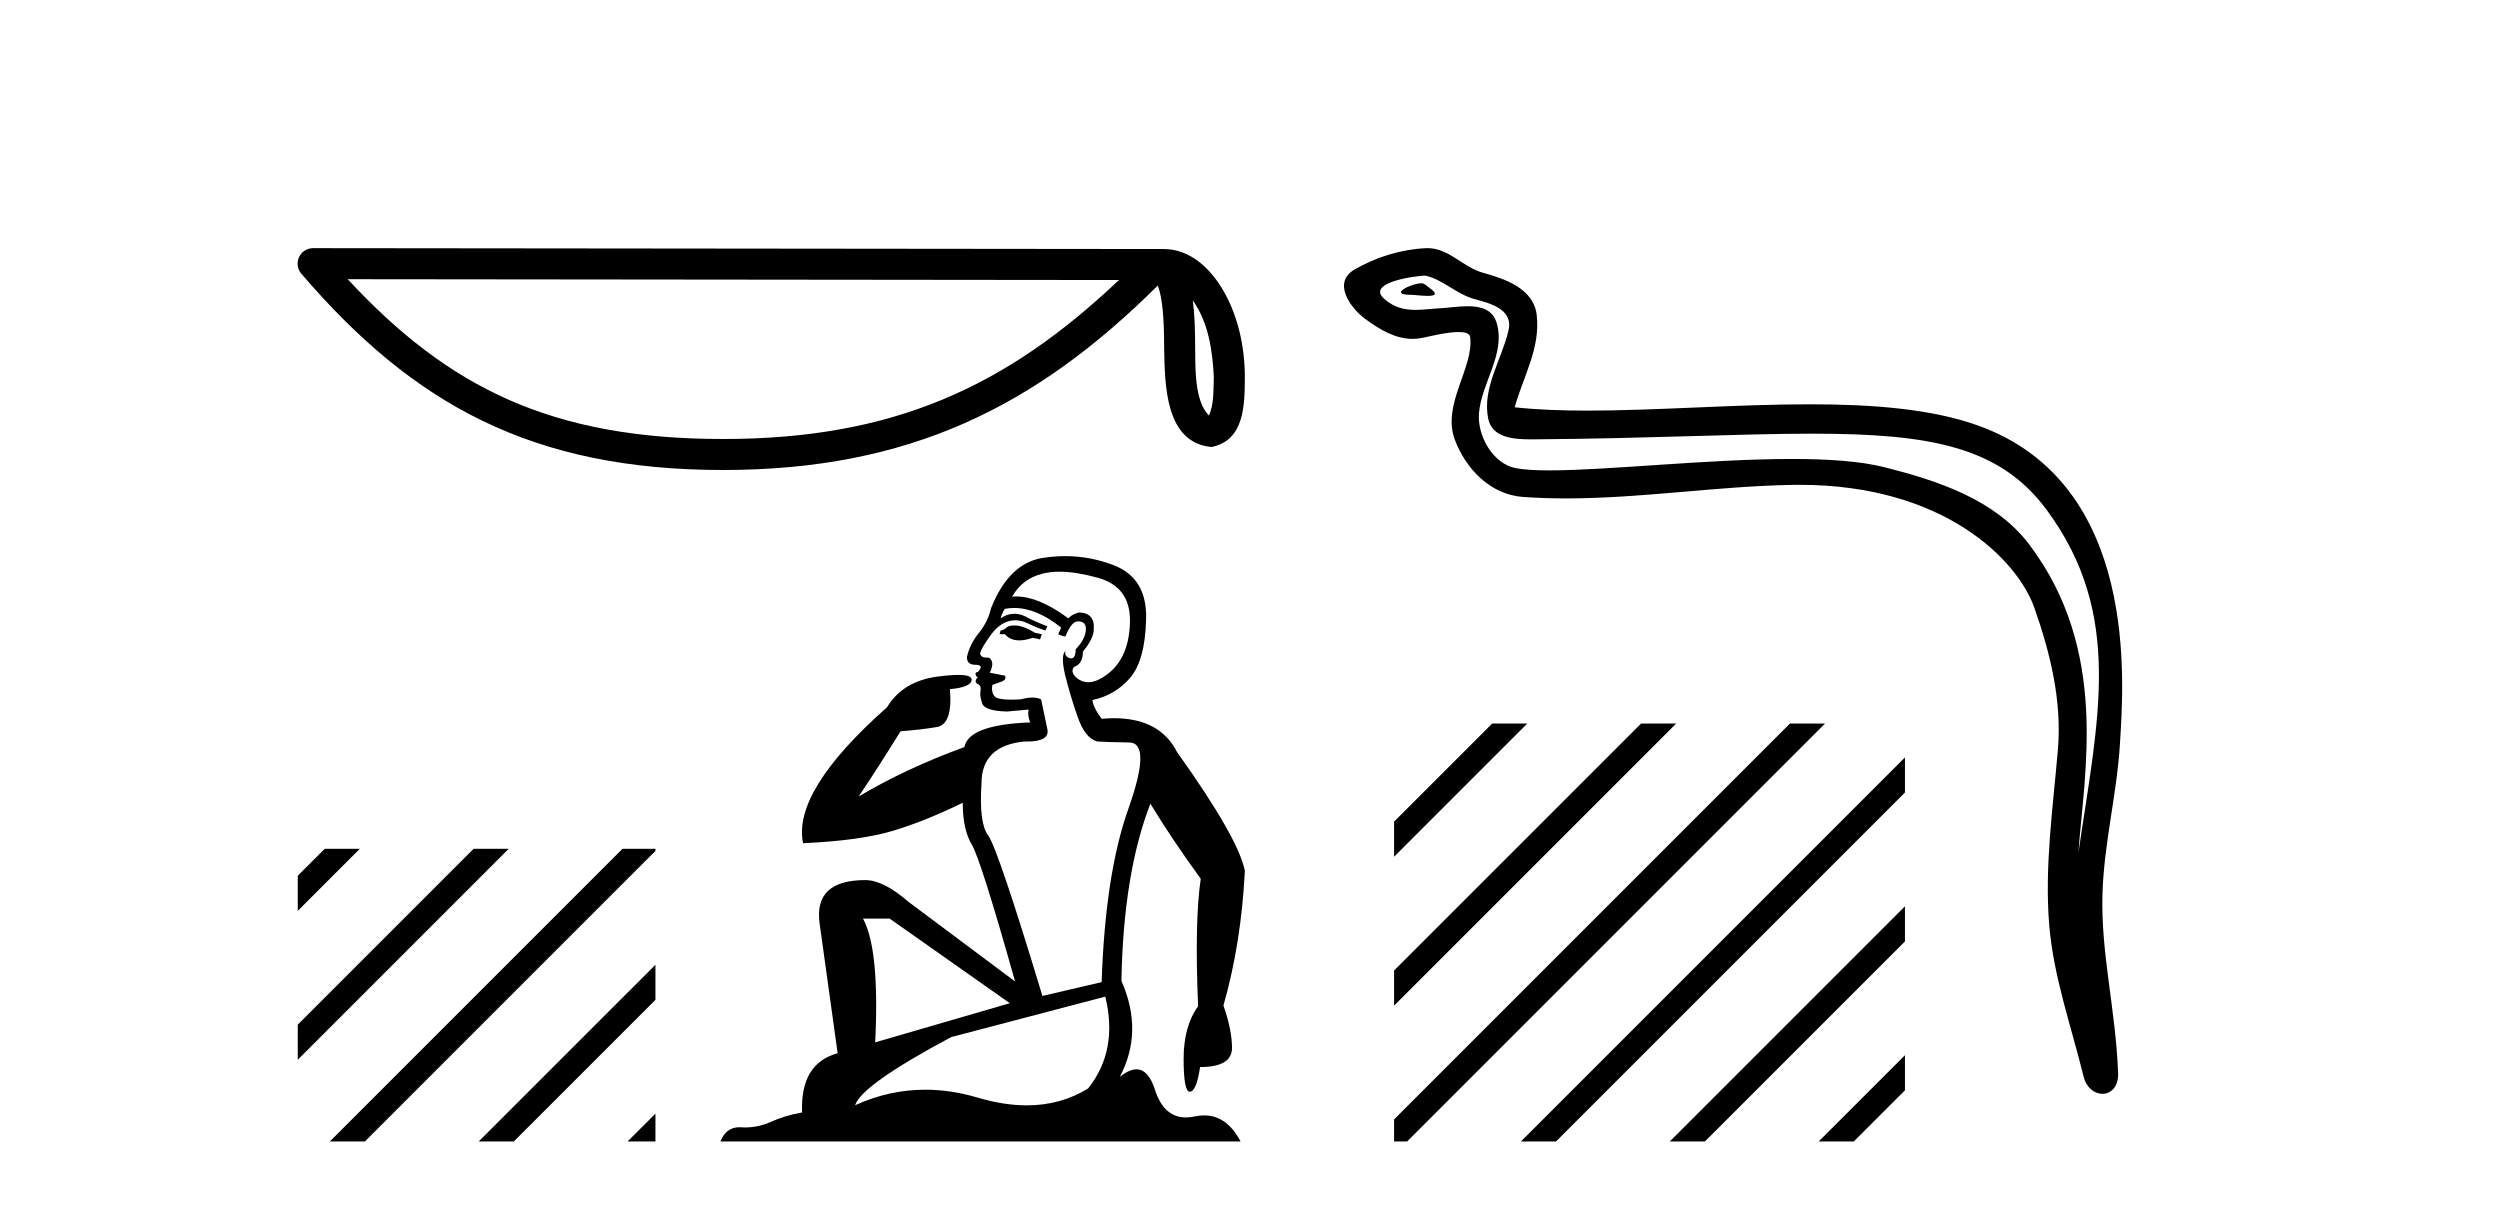
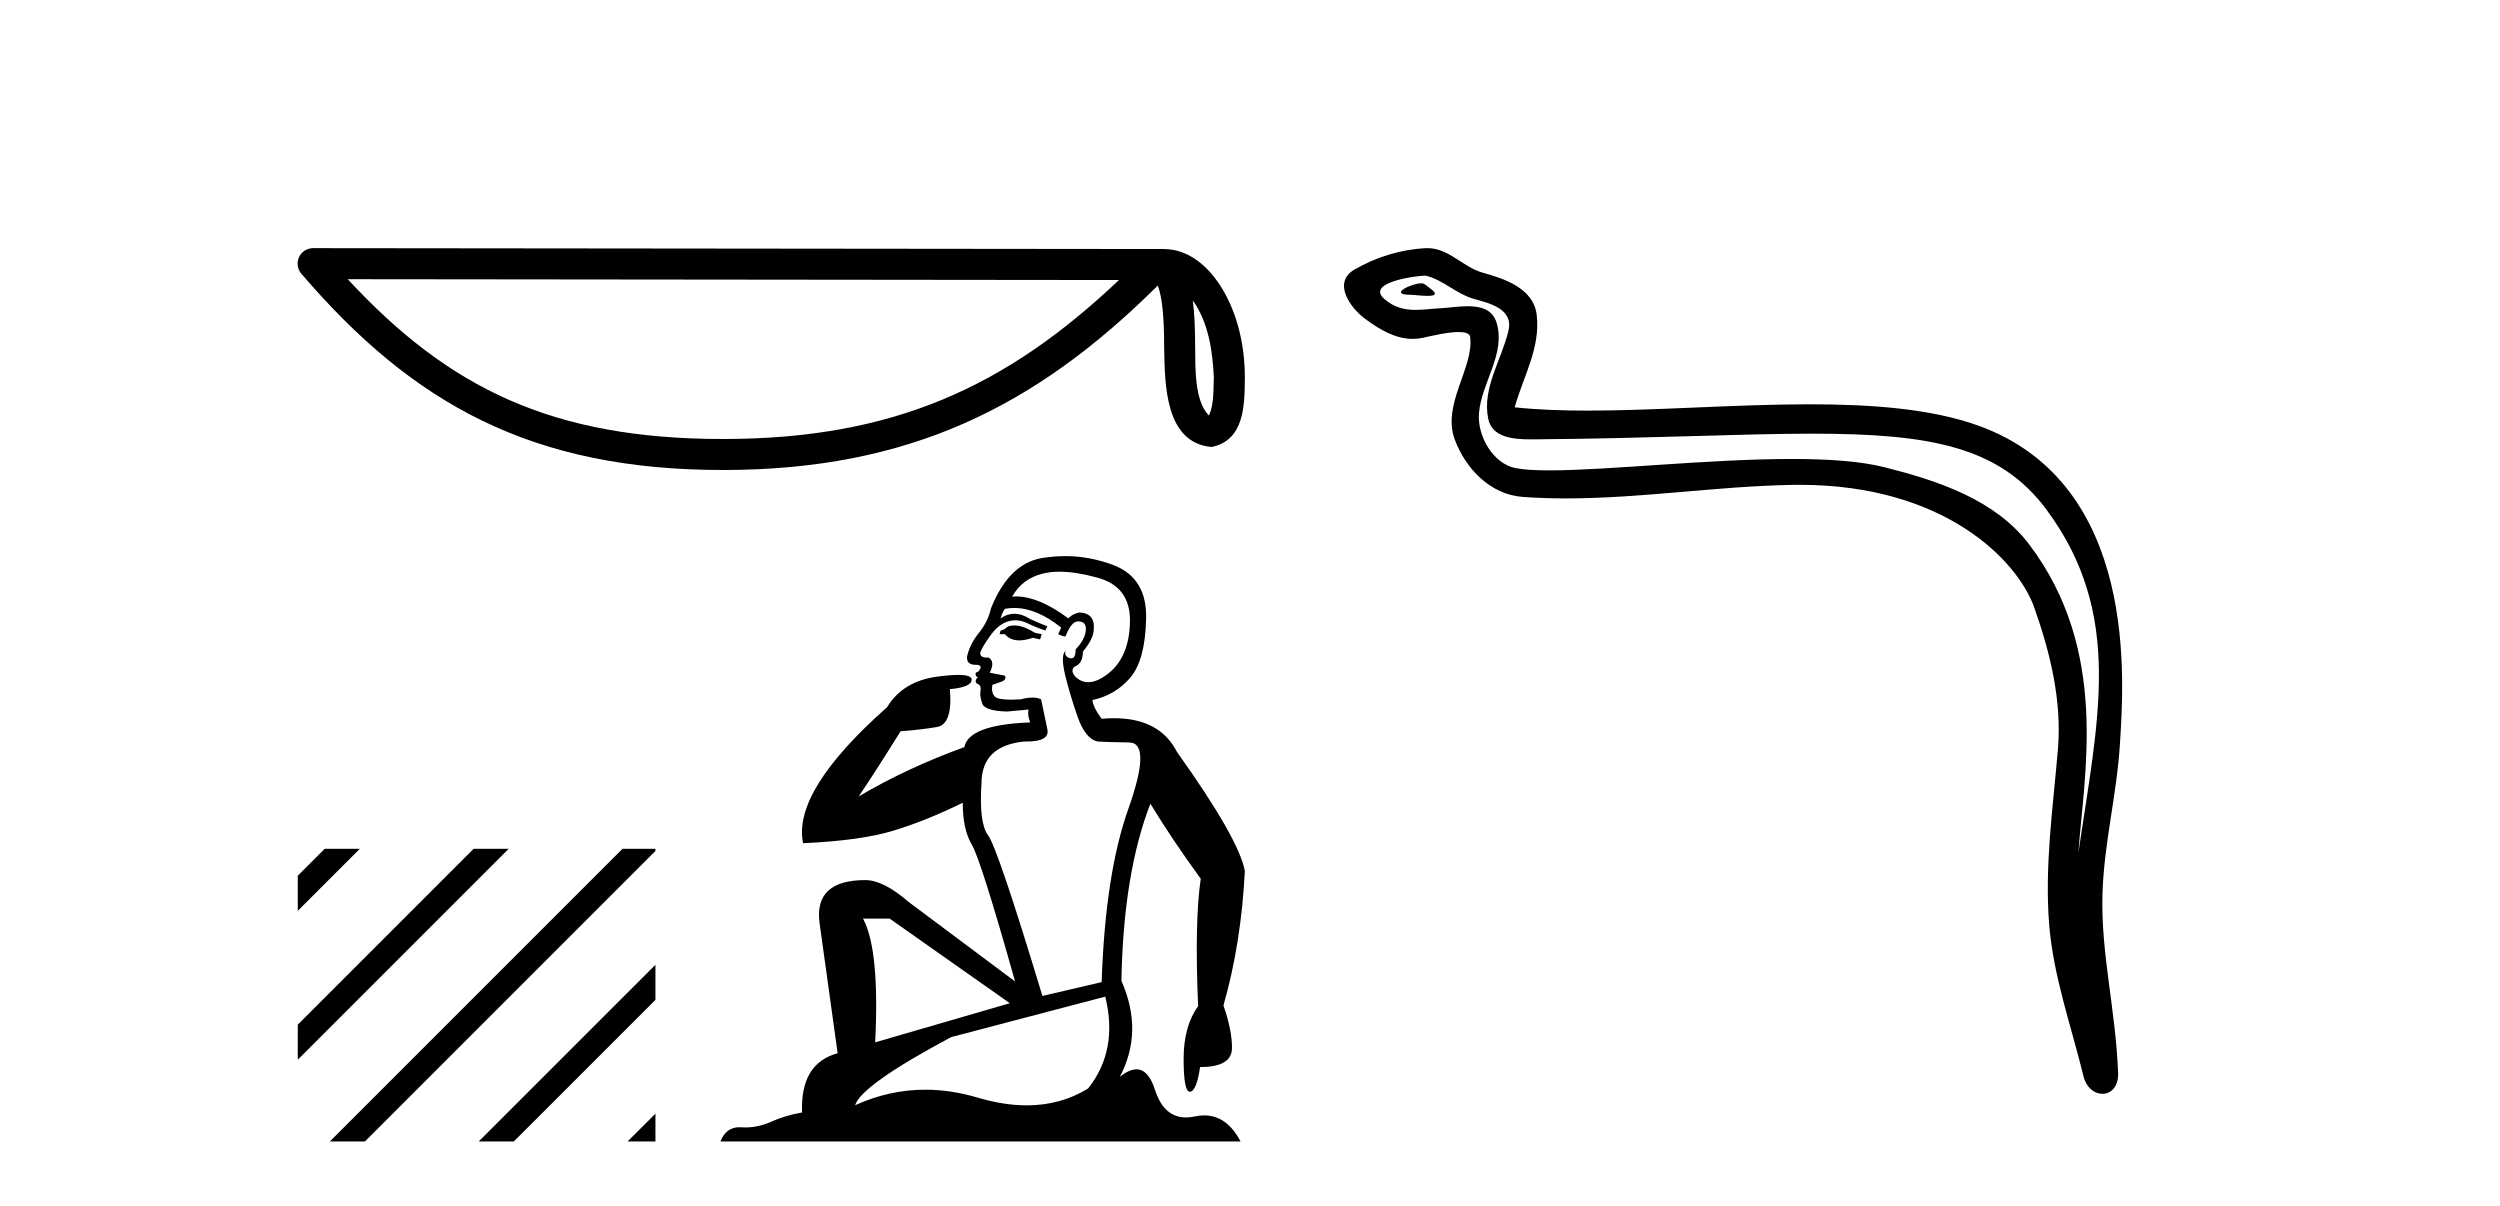
<svg xmlns="http://www.w3.org/2000/svg" width="85.0" height="41.0">
  <path d="M 40.555 10.213 C 41.094 10.977 41.225 11.922 41.271 12.831 C 41.25 13.261 41.283 13.726 41.105 14.129 C 40.601 13.628 40.646 12.47 40.635 11.821 C 40.635 11.182 40.613 10.658 40.555 10.213 ZM 11.823 9.493 L 38.044 9.521 C 34.213 13.152 30.372 14.926 24.583 14.926 C 18.77 14.926 15.253 13.195 11.823 9.493 ZM 10.646 8.437 C 10.441 8.437 10.253 8.556 10.167 8.743 C 10.081 8.93 10.112 9.151 10.246 9.307 C 14.055 13.753 18.098 15.98 24.583 15.98 C 30.896 15.98 35.208 13.841 39.366 9.707 C 39.51 10.103 39.581 10.726 39.581 11.821 C 39.606 13.039 39.597 15.056 41.195 15.198 C 42.319 14.966 42.318 13.765 42.325 12.831 C 42.325 11.682 42.044 10.639 41.574 9.848 C 41.105 9.056 40.411 8.467 39.569 8.467 L 10.647 8.437 C 10.647 8.437 10.647 8.437 10.646 8.437 Z" style="fill:#000000;stroke:none" />
-   <path d="M 11.04 28.86 L 10.124 29.776 L 10.124 29.776 L 10.124 30.969 L 10.124 30.969 L 11.935 29.158 L 12.233 28.86 ZM 16.102 28.86 L 10.124 34.838 L 10.124 34.838 L 10.124 36.031 L 10.124 36.031 L 16.997 29.158 L 17.295 28.86 ZM 21.164 28.86 L 11.513 38.511 L 11.215 38.809 L 12.408 38.809 L 22.059 29.158 L 22.285 28.933 L 22.285 28.933 L 22.285 28.86 ZM 22.285 32.802 L 16.575 38.511 L 16.277 38.809 L 17.47 38.809 L 22.285 33.995 L 22.285 33.995 L 22.285 32.802 ZM 22.285 37.864 L 21.637 38.511 L 21.339 38.809 L 22.285 38.809 L 22.285 37.864 Z" style="fill:#000000;stroke:none" />
+   <path d="M 11.04 28.86 L 10.124 29.776 L 10.124 30.969 L 10.124 30.969 L 11.935 29.158 L 12.233 28.86 ZM 16.102 28.86 L 10.124 34.838 L 10.124 34.838 L 10.124 36.031 L 10.124 36.031 L 16.997 29.158 L 17.295 28.86 ZM 21.164 28.86 L 11.513 38.511 L 11.215 38.809 L 12.408 38.809 L 22.059 29.158 L 22.285 28.933 L 22.285 28.933 L 22.285 28.86 ZM 22.285 32.802 L 16.575 38.511 L 16.277 38.809 L 17.47 38.809 L 22.285 33.995 L 22.285 33.995 L 22.285 32.802 ZM 22.285 37.864 L 21.637 38.511 L 21.339 38.809 L 22.285 38.809 L 22.285 37.864 Z" style="fill:#000000;stroke:none" />
  <path d="M 34.478 21.266 Q 34.311 21.266 34.233 21.327 Q 34.143 21.417 34.02 21.439 L 33.987 21.562 L 34.166 21.562 Q 34.343 21.773 34.656 21.773 Q 34.858 21.773 35.117 21.685 L 35.363 21.741 L 35.419 21.562 L 35.195 21.517 Q 34.826 21.293 34.58 21.271 Q 34.525 21.266 34.478 21.266 ZM 36.023 19.438 Q 36.573 19.438 37.3 19.637 Q 38.441 19.939 38.419 21.137 Q 38.396 22.323 37.702 22.883 Q 37.313 23.195 37.001 23.195 Q 36.765 23.195 36.572 23.017 Q 36.382 22.816 36.527 22.67 Q 36.818 22.569 36.818 22.155 Q 37.188 21.708 37.188 21.394 Q 37.232 20.846 36.695 20.823 Q 36.449 20.879 36.326 21.025 Q 35.315 20.279 34.555 20.279 Q 34.482 20.279 34.412 20.286 L 34.412 20.286 Q 34.759 19.671 35.453 19.503 Q 35.709 19.438 36.023 19.438 ZM 34.481 20.671 Q 35.246 20.671 36.08 21.338 L 35.979 21.562 Q 36.136 21.64 36.225 21.64 Q 36.427 21.126 36.65 21.126 Q 36.941 21.126 36.919 21.417 Q 36.897 21.741 36.572 22.077 Q 36.572 22.384 36.423 22.384 Q 36.404 22.384 36.382 22.379 Q 36.18 22.323 36.225 22.133 L 36.225 22.133 Q 36.057 22.278 36.214 22.95 Q 36.382 23.633 36.639 24.371 Q 36.897 25.11 37.311 25.211 Q 37.635 25.233 38.396 25.244 Q 39.157 25.256 38.374 27.472 Q 37.579 29.688 37.456 33.392 L 35.442 33.862 Q 33.919 28.826 33.595 28.401 Q 33.282 27.986 33.371 26.632 Q 33.371 25.356 34.826 25.211 Q 34.868 25.212 34.908 25.212 Q 35.705 25.212 35.609 24.785 Q 35.52 24.349 35.397 23.778 Q 35.274 23.717 35.1 23.717 Q 34.927 23.717 34.703 23.778 Q 34.524 23.789 34.38 23.789 Q 33.913 23.789 33.819 23.677 Q 33.696 23.532 33.74 23.286 L 34.087 23.163 Q 34.233 23.084 34.166 22.972 L 33.651 22.872 Q 33.841 22.502 33.617 22.357 Q 33.585 22.359 33.556 22.359 Q 33.326 22.359 33.326 22.2 Q 33.371 22.032 33.651 21.64 Q 33.919 21.249 34.244 21.137 Q 34.384 21.09 34.524 21.09 Q 34.72 21.09 34.916 21.182 Q 35.24 21.338 35.542 21.439 L 35.609 21.293 Q 35.341 21.193 35.027 21.047 Q 34.744 20.868 34.485 20.868 Q 34.242 20.868 34.02 21.025 Q 34.087 20.801 34.166 20.7 Q 34.322 20.671 34.481 20.671 ZM 30.248 31.232 L 34.334 34.109 L 29.756 35.44 Q 29.913 32.284 29.342 31.232 ZM 37.579 33.885 Q 38.027 35.709 36.997 37.007 Q 36.068 37.582 34.912 37.582 Q 34.131 37.582 33.248 37.321 Q 32.337 37.05 31.46 37.05 Q 30.234 37.05 29.073 37.578 Q 29.297 36.884 32.341 35.261 L 37.579 33.885 ZM 36.22 18.908 Q 35.894 18.908 35.565 18.954 Q 34.334 19.077 33.696 20.678 Q 33.595 21.126 33.293 21.506 Q 32.979 21.887 32.879 22.323 Q 32.856 22.603 33.17 22.603 Q 33.472 22.603 33.248 22.849 Q 33.158 22.849 33.17 22.928 Q 33.181 23.017 33.248 23.017 Q 33.102 23.185 33.237 23.252 Q 33.371 23.308 33.337 23.487 Q 33.304 23.655 33.393 23.912 Q 33.472 24.17 34.233 24.192 L 34.972 24.125 L 34.972 24.125 Q 34.927 24.315 35.027 24.562 Q 32.935 24.64 32.789 25.401 Q 30.819 26.117 29.196 27.08 Q 29.879 26.061 30.618 24.864 Q 31.334 24.808 31.86 24.718 Q 32.397 24.618 32.297 23.431 Q 33.035 23.364 33.035 23.107 Q 33.035 22.947 32.581 22.947 Q 32.305 22.947 31.86 23.006 Q 30.696 23.163 30.159 24.047 Q 26.936 26.901 27.305 28.669 Q 29.264 28.58 30.372 28.244 Q 31.48 27.908 32.733 27.293 Q 32.733 28.21 33.046 28.725 Q 33.349 29.24 34.513 33.37 L 30.886 30.661 Q 30.036 29.923 29.42 29.923 Q 27.674 29.923 27.864 31.378 L 28.48 35.81 Q 27.204 36.157 27.271 37.824 Q 26.689 37.925 26.197 38.149 Q 25.772 38.333 25.338 38.333 Q 25.269 38.333 25.201 38.328 Q 25.17 38.326 25.14 38.326 Q 24.685 38.326 24.496 38.809 L 42.179 38.809 Q 41.713 37.923 40.944 37.923 Q 40.79 37.923 40.624 37.959 Q 40.465 37.993 40.322 37.993 Q 39.57 37.993 39.269 37.052 Q 39.047 36.357 38.639 36.357 Q 38.39 36.357 38.072 36.616 Q 38.889 35.071 38.128 33.348 Q 38.195 29.688 39.113 27.326 Q 39.84 28.524 40.825 29.878 Q 40.612 31.333 40.736 34.209 Q 40.243 34.892 40.243 36 Q 40.243 37.119 40.452 37.119 Q 40.454 37.119 40.456 37.119 Q 40.68 37.108 40.803 36.28 Q 41.888 36.28 41.888 35.631 Q 41.888 35.015 41.597 34.187 Q 42.202 32.072 42.325 29.609 Q 42.112 28.501 40.019 25.569 Q 39.435 24.419 37.876 24.419 Q 37.674 24.419 37.456 24.439 Q 37.165 24.047 37.143 23.801 Q 37.926 23.633 38.43 23.039 Q 38.934 22.446 38.967 21.058 Q 39.012 19.671 37.882 19.223 Q 37.065 18.908 36.22 18.908 Z" style="fill:#000000;stroke:none" />
  <path d="M 48.323 9.632 C 47.996 9.632 47.192 10.019 47.946 10.022 C 48.069 10.023 48.341 10.06 48.542 10.06 C 48.782 10.06 48.922 10.007 48.59 9.779 C 48.51 9.723 48.437 9.635 48.335 9.632 C 48.331 9.632 48.327 9.632 48.323 9.632 ZM 48.45 9.372 C 48.463 9.372 48.472 9.373 48.477 9.374 C 49.059 9.508 49.517 9.997 50.121 10.165 C 50.629 10.307 51.463 10.495 51.289 11.239 C 51.056 12.232 50.389 13.192 50.598 14.231 C 50.729 14.881 51.454 14.938 52.04 14.938 C 52.137 14.938 52.231 14.936 52.317 14.936 C 56.142 14.906 59.179 14.745 61.616 14.745 C 65.611 14.745 67.992 15.178 69.585 17.333 C 72.227 20.907 71.323 24.482 70.666 28.995 C 70.85 26.332 71.733 22.137 68.996 18.515 C 67.839 16.984 65.879 16.341 64.075 15.886 C 63.247 15.677 62.141 15.605 60.92 15.605 C 58.102 15.605 54.677 15.993 52.685 15.993 C 52.211 15.993 51.818 15.971 51.534 15.917 C 50.766 15.77 50.219 14.824 50.286 14.04 C 50.376 13 51.196 12.035 50.888 10.985 C 50.751 10.517 50.344 10.412 49.901 10.412 C 49.583 10.412 49.248 10.466 48.98 10.48 C 48.691 10.494 48.407 10.536 48.13 10.536 C 47.763 10.536 47.407 10.464 47.066 10.163 C 46.416 9.592 48.19 9.372 48.45 9.372 ZM 48.538 8.437 C 48.518 8.437 48.498 8.437 48.477 8.438 C 47.634 8.479 46.786 8.739 46.055 9.163 C 45.292 9.607 45.905 10.467 46.421 10.846 C 46.897 11.195 47.431 11.522 48.029 11.522 C 48.144 11.522 48.262 11.51 48.382 11.484 C 48.687 11.416 49.226 11.289 49.594 11.289 C 49.811 11.289 49.969 11.333 49.985 11.459 C 50.12 12.494 49.017 13.749 49.462 14.945 C 49.827 15.925 50.662 16.816 51.779 16.896 C 52.267 16.931 52.755 16.946 53.243 16.946 C 55.816 16.946 58.375 16.53 60.947 16.486 C 61.029 16.485 61.111 16.484 61.192 16.484 C 66.12 16.484 68.6 19.058 69.165 20.657 C 69.712 22.206 70.107 23.828 69.969 25.477 C 69.802 27.461 69.51 29.462 69.673 31.447 C 69.816 33.198 70.424 34.897 70.84 36.595 C 70.937 36.992 71.218 37.19 71.481 37.19 C 71.769 37.19 72.035 36.953 72.016 36.479 C 71.93 34.291 71.426 32.421 71.484 30.403 C 71.533 28.668 71.978 26.998 72.08 25.259 C 72.199 23.241 72.76 16.447 67.257 14.469 C 65.673 13.9 63.665 13.746 61.535 13.746 C 59.015 13.746 56.327 13.961 53.973 13.961 C 53.093 13.961 52.259 13.931 51.499 13.848 C 51.803 12.769 52.382 11.827 52.247 10.701 C 52.141 9.811 51.168 9.479 50.428 9.276 C 49.737 9.088 49.269 8.437 48.538 8.437 Z" style="fill:#000000;stroke:none" />
-   <path d="M 50.736 24.599 L 47.399 27.935 L 47.399 29.129 L 51.631 24.897 L 51.929 24.599 ZM 55.798 24.599 L 47.399 32.997 L 47.399 34.191 L 56.693 24.897 L 56.991 24.599 ZM 60.86 24.599 L 47.399 38.06 L 47.399 38.809 L 47.843 38.809 L 61.755 24.897 L 62.053 24.599 ZM 64.768 25.753 L 52.01 38.511 L 51.712 38.809 L 52.905 38.809 L 64.768 26.946 L 64.768 25.753 ZM 64.768 30.815 L 57.072 38.511 L 56.774 38.809 L 57.967 38.809 L 64.768 32.008 L 64.768 32.008 L 64.768 30.815 ZM 64.768 35.877 L 62.134 38.511 L 61.836 38.809 L 63.029 38.809 L 64.768 37.071 L 64.768 37.071 L 64.768 35.877 Z" style="fill:#000000;stroke:none" />
</svg>